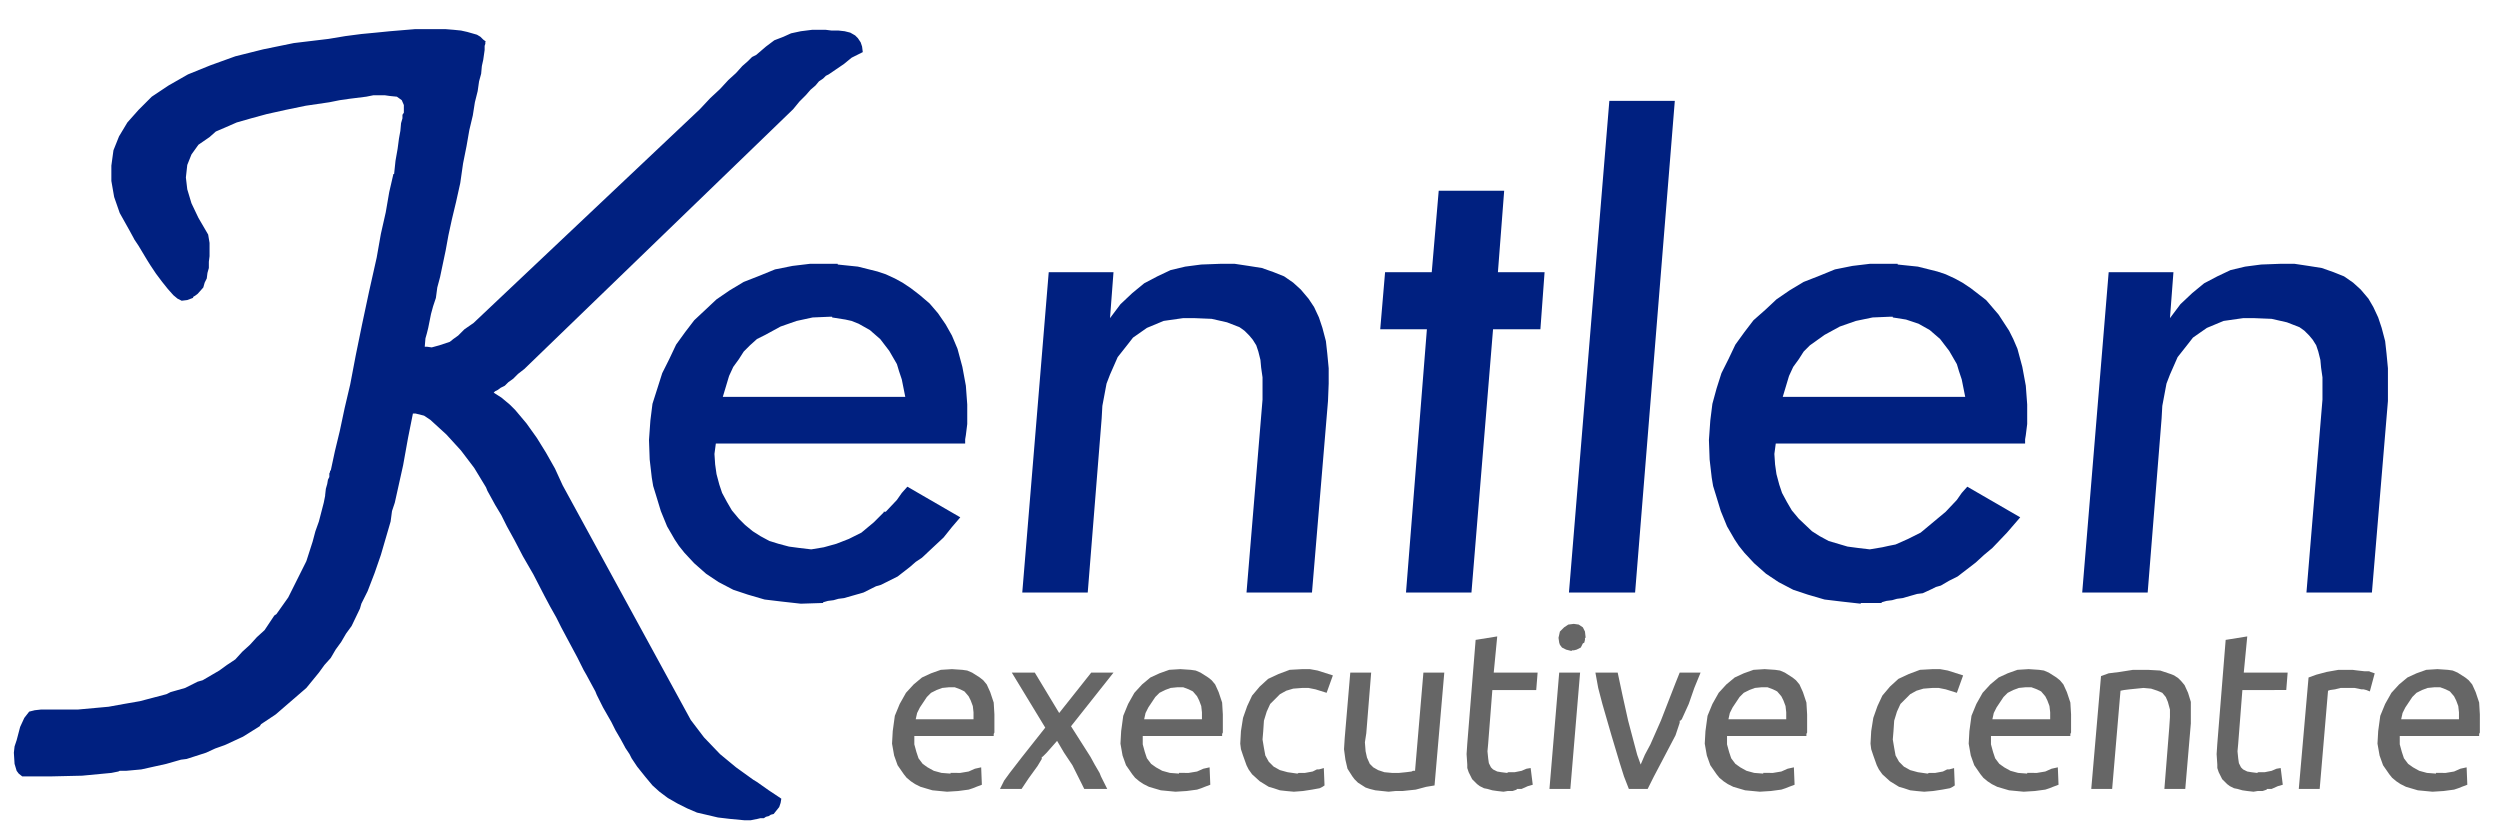
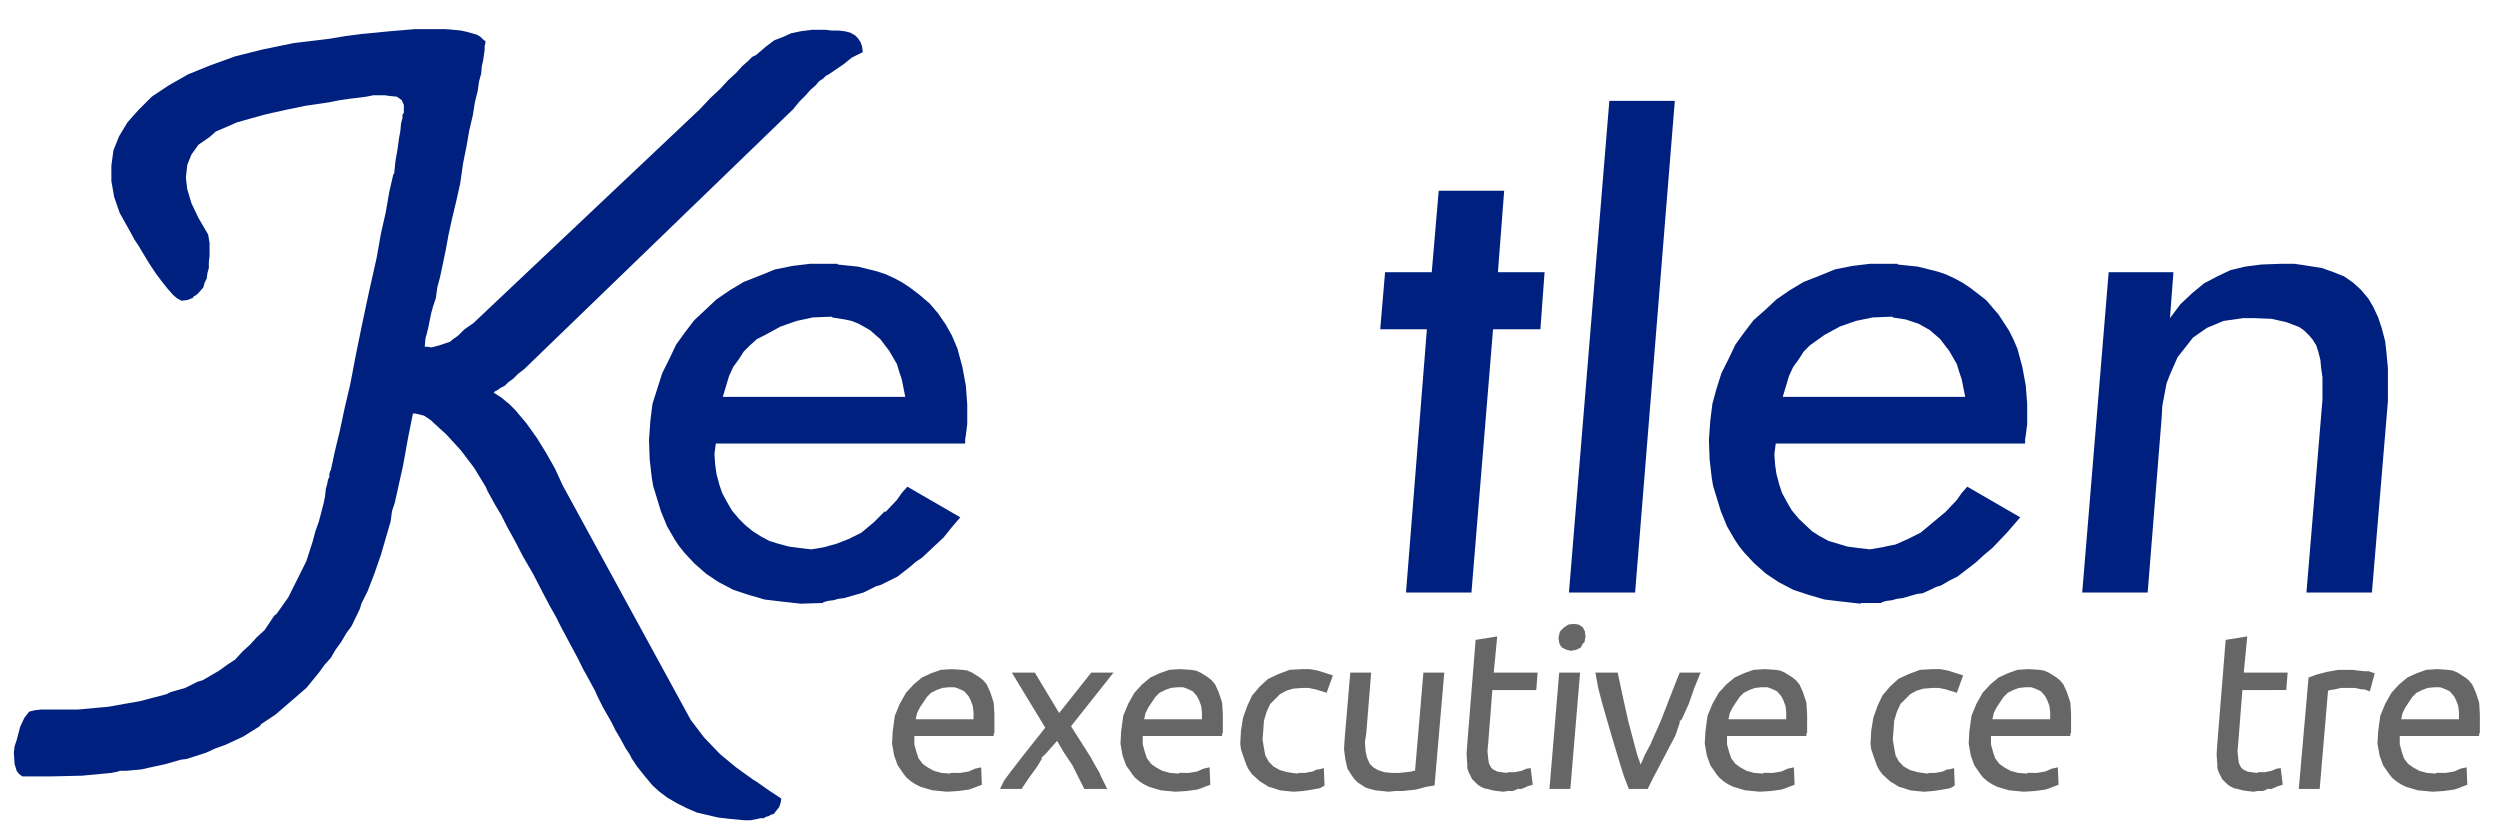
<svg xmlns="http://www.w3.org/2000/svg" id="svg8" version="1.1" viewBox="0 0 47.625 15.875" height="60" width="180">
  <defs id="defs2">
    <pattern id="WMFhbasepattern" patternUnits="userSpaceOnUse" width="6" height="6" x="0" y="0" />
  </defs>
  <g id="layer1">
    <g transform="matrix(0.199,0,0,0.199,0.012,0.303)" id="g912">
      <path style="fill:#002080;fill-opacity:1;fill-rule:evenodd;stroke:none" d="M 215.733,28.933 217.4,29 l 1.467,0.333 1.2,0.467 0.467,0.333 L 221,30.6 l 0.333,0.4 0.333,0.533 0.2,0.6 0.2,0.8 0.067,0.733 0.133,0.933 v 1 1.133 L 220.733,55.2 H 227 l 1.533,-18.333 V 35.2 33.733 l -0.133,-1.4 -0.133,-1.2 -0.333,-1.267 -0.333,-1 -0.467,-1 -0.467,-0.8 L 225.933,26.2 225.2,25.533 l -0.867,-0.6 -1,-0.4 -1.133,-0.4 -1.267,-0.2 -1.333,-0.2 h -1.4 l -1.8,0.067 -1.533,0.2 -1.4,0.333 -1.267,0.6 L 210.933,25.6 209.8,26.533 208.667,27.6 l -1,1.333 0.333,-4.4 h -6.2 L 199.267,55.2 h 6.267 l 1.333,-16.667 0.067,-1.2 0.2,-1.067 0.2,-1.067 0.333,-0.867 0.733,-1.667 1,-1.267 0.467,-0.6 0.667,-0.467 L 211.2,29.867 212,29.533 212.8,29.2 l 0.933,-0.133 0.933,-0.133 z" id="path836" />
      <path style="fill:#002080;fill-opacity:1;fill-rule:evenodd;stroke:none" d="m 193.067,31.867 -0.4,-0.933 -0.4,-0.8 -1,-1.533 -1.2,-1.4 -1.467,-1.133 -0.8,-0.533 -0.733,-0.4 -0.867,-0.4 -0.8,-0.267 L 183.533,24 181.6,23.8 v -0.067 h -0.867 -1.8 l -1.667,0.2 -1.667,0.333 -1.467,0.6 -1.533,0.6 -1.333,0.8 L 170,27.133 l -1.067,1 -1.133,1 -0.867,1.133 -0.867,1.2 -0.667,1.4 -0.667,1.333 -0.467,1.467 -0.4,1.467 -0.2,1.6 L 163.533,40.6 163.6,42.467 163.8,44.2 163.933,45 164.2,45.867 164.667,47.4 l 0.6,1.467 0.733,1.267 0.4,0.6 0.533,0.667 0.933,1 1.133,1 1.2,0.8 1.4,0.733 1.4,0.467 1.6,0.467 1.667,0.2 1.8,0.2 V 56.2 h 0.067 0.133 0.267 0.533 1 V 56.133 L 180.533,56 181.067,55.933 181.533,55.8 182.067,55.733 183,55.467 183.467,55.333 184,55.267 l 0.867,-0.4 0.4,-0.2 0.467,-0.133 0.8,-0.467 0.8,-0.4 1.733,-1.333 0.8,-0.733 0.8,-0.667 1.4,-1.467 L 193.333,48 l -5.067,-2.933 -0.533,0.6 -0.467,0.667 -1.067,1.133 -1.2,1 -1.2,1 -1.2,0.6 -1.2,0.533 -0.667,0.133 -0.6,0.133 -1.2,0.2 L 177.8,50.933 176.8,50.8 175,50.267 174.133,49.8 173.4,49.333 l -1.267,-1.2 -0.667,-0.8 -0.467,-0.8 -0.467,-0.867 -0.267,-0.8 -0.267,-1 -0.133,-0.933 -0.067,-1 0.133,-1 H 193.8 v -0.4 l 0.067,-0.4 L 194,39.067 V 37.2 l -0.133,-1.8 -0.333,-1.8 z M 180.8,28.8 h 0.333 v 0.067 l 1.267,0.2 1.2,0.4 1.067,0.6 1,0.867 0.867,1.133 0.733,1.267 0.2,0.667 0.267,0.8 0.333,1.667 H 170.6 l 0.6,-2 0.4,-0.867 0.533,-0.733 0.467,-0.733 0.6,-0.6 1.4,-1 1.467,-0.8 L 177.6,29.2 l 1.6,-0.333 z" id="path838" />
      <path style="fill:#002080;fill-opacity:1;fill-rule:evenodd;stroke:none" d="M 160.267,8.133 H 154 L 150.133,55.2 h 6.333 z" id="path840" />
      <path style="fill:#002080;fill-opacity:1;fill-rule:evenodd;stroke:none" d="m 143.933,16.733 h -6.267 l -0.667,7.8 h -4.467 L 132.067,30 h 4.467 l -2,25.2 H 140.8 L 142.867,30 H 147.4 l 0.4,-5.467 h -4.467 z" id="path842" />
-       <path style="fill:#002080;fill-opacity:1;fill-rule:evenodd;stroke:none" d="m 116.733,23.733 -1.8,0.067 -1.533,0.2 -1.4,0.333 -1.267,0.6 L 109.467,25.6 108.333,26.533 107.2,27.6 l -1,1.333 0.333,-4.4 h -6.2 L 97.8,55.2 h 6.267 L 105.4,38.533 l 0.067,-1.2 0.2,-1.067 0.2,-1.067 0.333,-0.867 0.733,-1.667 1,-1.267 0.467,-0.6 0.667,-0.467 0.667,-0.467 0.8,-0.333 0.8,-0.333 0.933,-0.133 0.933,-0.133 h 1.067 L 115.933,29 117.4,29.333 118.6,29.8 l 0.467,0.333 0.467,0.467 0.333,0.4 0.333,0.533 0.2,0.6 0.2,0.8 0.067,0.733 L 120.8,34.6 v 1 1.133 L 119.267,55.2 h 6.267 L 127.067,36.867 127.133,35.2 v -1.467 l -0.133,-1.4 -0.133,-1.2 -0.333,-1.267 -0.333,-1 -0.467,-1 -0.533,-0.8 -0.733,-0.867 -0.733,-0.667 -0.867,-0.6 -1,-0.4 -1.133,-0.4 -1.267,-0.2 -1.333,-0.2 z" id="path844" />
      <path style="fill:#002080;fill-opacity:1;fill-rule:evenodd;stroke:none" d="m 80.733,4.6 0.733,-0.6 1.067,-0.533 -0.067,-0.533 -0.133,-0.4 -0.267,-0.4 L 81.8,1.867 81.333,1.6 80.8,1.467 80.2,1.4 H 79.533 L 79,1.333 H 77.667 L 76.6,1.467 l -0.933,0.2 L 74.933,2 l -0.867,0.333 -0.8,0.6 -0.933,0.8 -0.4,0.2 -0.4,0.4 L 71,4.8 70.4,5.467 69.667,6.133 68.867,7 l -0.933,0.867 -1,1.067 L 45.267,29.4 44.4,30 43.8,30.6 43.333,30.933 43,31.2 l -1,0.333 -0.733,0.2 L 40.8,31.667 h -0.2 l 0.067,-0.8 L 40.8,30.4 40.933,29.867 41.2,28.533 41.4,27.8 41.667,27 41.8,26 42.067,25 42.333,23.733 42.6,22.467 42.867,21 43.2,19.467 43.6,17.8 44,16 44.267,14.133 44.6,12.467 44.867,10.933 45.2,9.533 45.4,8.267 45.667,7.2 45.8,6.267 46,5.533 46.067,4.8 46.2,4.2 46.333,3.267 v -0.4 l 0.067,-0.2 v -0.2 h 0.067 L 46.2,2.267 45.933,2 45.6,1.8 44.667,1.533 44.067,1.4 43.4,1.333 42.6,1.267 h -0.867 -1 -1.067 l -2.4,0.2 L 35.933,1.6 l -1.4,0.133 L 33,1.933 31.4,2.2 l -3.333,0.4 -2.933,0.6 -2.667,0.667 -2.4,0.867 L 17.933,5.6 l -1.867,1.067 -1.6,1.067 L 13.2,9 l -1.067,1.2 -0.8,1.333 L 10.8,12.867 10.6,14.333 V 15.8 l 0.267,1.533 0.533,1.533 0.933,1.667 0.4,0.733 L 12.8,21.4 12.933,21.6 13.2,22 l 0.8,1.333 0.333,0.533 0.4,0.6 0.133,0.2 0.2,0.267 0.4,0.533 L 16,26.133 l 0.533,0.6 0.4,0.333 0.4,0.2 L 17.867,27.2 18.4,27 18.467,26.867 18.6,26.8 18.867,26.6 19.4,26 l 0.133,-0.467 0.2,-0.4 L 19.8,24.6 19.933,24.133 v -0.6 L 20,23 v -1.267 l -0.133,-0.8 -0.933,-1.6 -0.667,-1.4 -0.4,-1.333 -0.133,-1.133 0.133,-1.2 0.4,-1 0.667,-0.933 L 20,11.6 l 0.6,-0.533 0.933,-0.4 L 22.6,10.2 24,9.8 25.467,9.4 27.267,9 29.2,8.6 l 2.267,-0.333 1,-0.2 L 33.4,7.933 35,7.733 35.667,7.6 h 0.6 H 36.8 L 37.267,7.667 37.933,7.733 38.4,8.067 38.6,8.533 v 0.733 l -0.133,0.2 V 9.8 L 38.333,10.267 38.267,11 l -0.133,0.733 -0.133,1 -0.2,1.133 -0.133,1.267 H 37.6 L 37.2,16.867 36.867,18.8 36.4,20.867 36,23.133 35.267,26.4 34.6,29.533 34,32.467 l -0.533,2.8 -0.533,2.267 -0.467,2.2 L 32,41.667 31.6,43.533 h -0.067 v 0.133 L 31.467,43.8 v 0.333 L 31.333,44.4 l -0.067,0.4 -0.133,0.467 -0.067,0.6 v 0.067 L 30.933,46.6 l -0.467,1.8 -0.333,0.933 -0.267,1 -0.6,1.867 L 28.4,53.933 27.533,55.667 26.4,57.267 26.2,57.4 26.067,57.6 25.8,58 25.267,58.8 24.533,59.467 23.867,60.2 23.133,60.867 22.467,61.6 l -0.8,0.533 -0.733,0.533 -1.6,0.933 -0.467,0.133 -0.4,0.2 -0.8,0.4 -0.933,0.267 -0.467,0.133 -0.4,0.2 L 13.333,65.6 11.8,65.867 10.333,66.133 7.4,66.4 H 5.933 4.8 3.867 l -0.6,0.067 -0.533,0.133 -0.467,0.6 -0.4,0.867 -0.333,1.267 -0.2,0.6 -0.067,0.6 0.067,1.067 0.2,0.667 0.2,0.267 L 2.067,72.8 h 2.8 L 7.8,72.733 10.6,72.467 11.267,72.333 11.4,72.267 H 11.6 12 L 13.467,72.133 15.867,71.6 16.8,71.333 17.267,71.2 17.8,71.133 l 1.867,-0.6 0.867,-0.4 L 21.467,69.8 23.2,69 l 1.6,-1 0.133,-0.2 0.2,-0.133 0.4,-0.267 0.8,-0.533 L 27.8,65.6 l 1.467,-1.267 1.2,-1.467 L 31,62.133 l 0.6,-0.667 0.467,-0.8 0.533,-0.733 0.467,-0.8 L 33.6,58.4 l 0.8,-1.667 0.133,-0.467 0.2,-0.4 0.4,-0.8 L 35.8,53.333 36.4,51.6 l 0.933,-3.2 0.133,-1 0.267,-0.8 0.8,-3.6 L 39,40.4 39.467,38.067 h 0.267 l 0.8,0.2 0.6,0.4 1.533,1.4 1.4,1.533 1.267,1.667 1.133,1.867 0.133,0.333 0.333,0.6 0.4,0.733 0.6,1 0.533,1.067 L 49.2,50.2 l 0.8,1.533 1,1.733 1.067,2.067 0.533,1 0.6,1.067 0.467,0.933 0.533,1 1,1.867 0.4,0.8 0.2,0.4 0.267,0.467 0.867,1.6 L 57.067,65 l 0.2,0.4 0.4,0.8 0.8,1.4 0.4,0.8 0.467,0.8 0.4,0.733 0.067,0.133 0.133,0.2 0.267,0.4 0.133,0.267 0.067,0.133 0.133,0.2 0.4,0.6 0.8,1 0.667,0.8 0.667,0.6 0.8,0.6 L 64.8,75.4 l 0.933,0.467 0.933,0.4 0.867,0.2 1.133,0.267 L 69.8,76.867 71.2,77 h 0.6 L 72.467,76.867 72.733,76.8 h 0.333 l 0.2,-0.133 0.267,-0.067 0.2,-0.133 L 74,76.4 l 0.267,-0.333 0.267,-0.333 0.133,-0.4 0.067,-0.4 -1.2,-0.8 -1.133,-0.8 -0.333,-0.2 -1.667,-1.2 -1.533,-1.267 -1.533,-1.6 L 66.067,67.4 53.8,44.933 l -0.733,-1.6 L 52.2,41.8 l -0.867,-1.4 -1,-1.4 L 49.267,37.733 48.733,37.2 l -0.8,-0.667 L 47.2,36.067 47.333,35.933 47.6,35.8 l 0.267,-0.2 0.4,-0.2 0.333,-0.333 0.467,-0.333 0.467,-0.467 0.6,-0.467 25.733,-24.867 0.6,-0.733 0.6,-0.6 0.467,-0.533 0.467,-0.4 0.333,-0.4 L 78.733,6 79,5.733 79.267,5.6 Z" id="path846" />
      <path style="fill:#002080;fill-opacity:1;fill-rule:evenodd;stroke:none" d="m 80.133,23.8 v -0.067 h -0.867 -1.8 l -1.667,0.2 -1.667,0.333 -1.467,0.6 -1.533,0.6 -1.333,0.8 -1.267,0.867 -1.067,1 -1.067,1 -0.867,1.133 -0.867,1.2 L 64,32.867 63.333,34.2 62.867,35.667 62.4,37.133 l -0.2,1.6 -0.133,1.867 0.067,1.867 0.2,1.733 0.133,0.8 0.267,0.867 L 63.2,47.4 l 0.6,1.467 0.733,1.267 0.4,0.6 0.533,0.667 0.933,1 1.133,1 1.2,0.8 1.4,0.733 1.4,0.467 1.6,0.467 1.667,0.2 1.8,0.2 L 78.733,56.2 V 56.133 L 79.2,56 79.733,55.933 80.2,55.8 80.733,55.733 81.667,55.467 82.6,55.2 l 0.8,-0.4 0.4,-0.2 0.467,-0.133 0.8,-0.4 0.8,-0.4 1.2,-0.933 0.533,-0.467 0.6,-0.4 1.067,-1 1,-0.933 0.8,-1 L 91.867,48 86.8,45.067 l -0.533,0.6 L 85.8,46.333 84.733,47.467 H 84.6 84.533 v 0.067 L 84.4,47.667 84.133,47.933 83.6,48.467 l -1.2,1 -1.2,0.6 -1.2,0.467 -1.2,0.333 -1.2,0.2 -1.133,-0.133 -1,-0.133 -1,-0.267 L 73.6,50.267 72.733,49.8 72,49.333 l -0.733,-0.6 -0.6,-0.6 -0.667,-0.8 -0.467,-0.8 -0.467,-0.867 -0.267,-0.8 -0.267,-1 L 68.4,42.933 l -0.067,-1 0.133,-1 H 92.333 v -0.4 l 0.067,-0.4 0.133,-1.067 V 37.2 L 92.4,35.4 92.067,33.6 91.6,31.867 91.067,30.6 l -0.6,-1.067 -0.733,-1.067 -0.8,-0.933 -0.933,-0.8 -0.867,-0.667 -0.8,-0.533 -0.733,-0.4 -0.867,-0.4 -0.8,-0.267 L 82.067,24 Z m -0.8,5 H 79.6 v 0.067 l 1.267,0.2 0.6,0.133 0.667,0.267 1.067,0.6 1,0.867 0.867,1.133 L 85.8,33.333 86,34 86.267,34.8 86.6,36.467 H 69.133 l 0.6,-2 0.4,-0.867 0.533,-0.733 0.467,-0.733 0.6,-0.6 0.667,-0.6 0.8,-0.4 1.467,-0.8 L 76.2,29.2 77.733,28.867 Z" id="path848" />
      <path style="fill:#666666;fill-opacity:1;fill-rule:evenodd;stroke:none" d="m 218.8,64.533 0.133,-1.667 h -4.2 L 215.067,59.4 213,59.733 l -0.8,9.933 -0.067,1 0.067,1 V 72 l 0.133,0.4 0.333,0.667 0.467,0.467 0.267,0.2 0.4,0.2 L 214.133,74 214.6,74.133 215.067,74.2 l 0.6,0.067 0.4,-0.067 h 0.467 l 0.4,-0.133 V 74 H 217 217.133 217.4 L 218,73.733 218.467,73.6 l -0.2,-1.6 -0.4,0.067 -0.467,0.2 -0.667,0.133 h -0.4 -0.2 L 216,72.467 215.467,72.4 l -0.4,-0.067 -0.4,-0.2 -0.2,-0.2 -0.2,-0.4 L 214.2,71.067 214.133,70.4 214.2,69.667 l 0.4,-5.133 z" id="path850" />
      <path style="fill:#666666;fill-opacity:1;fill-rule:evenodd;stroke:none" d="M 223.467,64.467 224,64.333 h 0.6 0.733 L 226,64.467 h 0.2 l 0.267,0.067 0.333,0.133 0.467,-1.733 -0.4,-0.133 -0.133,-0.067 h -0.067 -0.133 -0.267 l -0.6,-0.067 L 225.133,62.6 H 223.8 l -1.133,0.2 -1,0.267 -0.733,0.267 L 220,74 h 2 l 0.8,-9.4 0.2,-0.067 z" id="path852" />
      <path style="fill:#666666;fill-opacity:1;fill-rule:evenodd;stroke:none" d="m 236.6,64 -0.333,-0.4 -0.333,-0.267 -0.733,-0.467 -0.467,-0.2 -0.467,-0.067 -1,-0.067 L 232.2,62.6 l -0.933,0.333 -0.867,0.4 L 229.6,64 l -0.733,0.8 -0.6,1.067 L 227.8,67 l -0.2,1.467 -0.067,1.2 0.2,1.133 0.333,0.933 0.6,0.867 0.267,0.333 0.4,0.333 0.4,0.267 0.533,0.267 1.133,0.333 1.4,0.133 1.067,-0.067 1,-0.133 0.4,-0.133 L 235.6,73.8 l 0.533,-0.2 -0.067,-1.667 -0.6,0.133 -0.6,0.267 -0.8,0.133 H 233.6 233.333 233.2 233.133 v 0.067 l -0.867,-0.067 -0.733,-0.2 -0.6,-0.333 -0.467,-0.333 -0.4,-0.533 -0.2,-0.6 -0.2,-0.733 v -0.8 h 7.6 v -0.2 L 237.333,68.6 v -0.333 -1.4 l -0.067,-1.133 -0.333,-1 z m -4.8,0.533 0.533,-0.2 L 233,64.267 h 0.533 l 0.533,0.2 0.4,0.2 0.4,0.467 0.2,0.4 0.2,0.533 0.067,0.6 v 0.667 H 229.8 l 0.133,-0.6 L 230.2,66.2 l 0.667,-1 0.4,-0.4 z" id="path854" />
      <path style="fill:#666666;fill-opacity:1;fill-rule:evenodd;stroke:none" d="m 172.2,64 -0.333,-0.4 -0.333,-0.267 -0.733,-0.467 -0.467,-0.2 -0.467,-0.067 -1,-0.067 L 167.8,62.6 166.867,62.933 166,63.333 165.2,64 l -0.733,0.8 -0.6,1.067 L 163.4,67 l -0.2,1.467 -0.067,1.2 0.2,1.133 0.333,0.933 0.6,0.867 0.267,0.333 0.4,0.333 0.4,0.267 L 165.867,73.8 167,74.133 l 1.4,0.133 1.067,-0.067 1,-0.133 0.4,-0.133 L 171.2,73.8 l 0.533,-0.2 -0.067,-1.667 -0.6,0.133 -0.6,0.267 -0.8,0.133 H 169.2 168.933 168.8 168.733 v 0.067 l -0.867,-0.067 -0.733,-0.2 -0.6,-0.333 -0.467,-0.333 -0.4,-0.533 -0.2,-0.6 -0.2,-0.733 v -0.8 h 7.6 v -0.2 L 172.933,68.6 v -0.333 -1.4 l -0.067,-1.133 -0.333,-1 z m -4.8,0.533 0.533,-0.2 0.667,-0.067 h 0.533 l 0.533,0.2 0.4,0.2 0.4,0.467 0.2,0.4 0.2,0.533 0.067,0.6 v 0.667 H 165.4 l 0.133,-0.6 L 165.8,66.2 l 0.667,-1 0.4,-0.4 z" id="path856" />
      <path style="fill:#666666;fill-opacity:1;fill-rule:evenodd;stroke:none" d="m 184.933,64.333 h 0.6 L 186.2,64.467 187.267,64.8 l 0.6,-1.667 -1.467,-0.467 -0.733,-0.133 h -0.733 l -1.2,0.067 -1.067,0.4 -1,0.467 -0.8,0.733 -0.733,0.867 -0.467,1 -0.4,1.133 -0.2,1.267 -0.067,1.2 0.067,0.533 0.2,0.6 0.333,0.933 0.2,0.4 0.333,0.467 0.733,0.667 0.867,0.533 0.467,0.133 0.6,0.2 0.6,0.067 0.733,0.067 L 185,74.2 185.867,74.067 186.6,73.933 186.867,73.8 l 0.2,-0.133 L 187,72 l -0.467,0.133 h -0.2 L 186.2,72.2 185.933,72.333 185.2,72.467 h -0.4 -0.2 l -0.133,0.067 L 183.533,72.4 182.8,72.2 182.2,71.867 181.733,71.4 181.4,70.8 l -0.133,-0.733 -0.133,-0.8 0.067,-0.8 0.067,-1 L 181.533,66.6 181.867,65.867 182.333,65.4 182.8,64.933 183.4,64.6 l 0.667,-0.2 z" id="path858" />
      <path style="fill:#666666;fill-opacity:1;fill-rule:evenodd;stroke:none" d="m 197.467,64 -0.333,-0.4 -0.333,-0.267 -0.733,-0.467 -0.467,-0.2 -0.467,-0.067 -1,-0.067 -1.067,0.067 -0.933,0.333 -0.867,0.4 -0.8,0.667 -0.733,0.8 -0.6,1.067 L 188.667,67 l -0.2,1.467 -0.067,1.2 0.2,1.133 0.333,0.933 0.6,0.867 0.267,0.333 0.4,0.333 0.4,0.267 0.533,0.267 1.133,0.333 1.4,0.133 1.067,-0.067 1,-0.133 0.4,-0.133 L 196.467,73.8 197,73.6 l -0.067,-1.667 -0.6,0.133 -0.6,0.267 -0.8,0.133 H 194.467 194.2 194.067 194 v 0.067 l -0.867,-0.067 -0.733,-0.2 -0.6,-0.333 -0.467,-0.333 -0.4,-0.533 -0.2,-0.6 -0.2,-0.733 v -0.8 h 7.6 v -0.2 L 198.2,68.6 v -0.333 -1.4 l -0.067,-1.133 -0.333,-1 z m -4.8,0.533 0.533,-0.2 0.667,-0.067 H 194.4 l 0.533,0.2 0.4,0.2 0.4,0.467 0.2,0.4 0.2,0.533 0.067,0.6 v 0.667 h -5.533 l 0.133,-0.6 0.267,-0.533 0.667,-1 0.4,-0.4 z" id="path860" />
-       <path style="fill:#666666;fill-opacity:1;fill-rule:evenodd;stroke:none" d="m 205.133,64.333 0.733,0.067 0.6,0.2 0.467,0.2 0.333,0.4 0.2,0.467 0.2,0.733 v 0.733 l -0.067,1 L 207.133,74 h 2 l 0.533,-6.267 V 66.6 65.667 L 209.4,64.8 l -0.333,-0.733 -0.333,-0.4 -0.267,-0.267 -0.4,-0.267 L 207.733,63 l -1,-0.333 -1.2,-0.067 h -1.4 L 202.867,62.8 201.8,62.933 201.067,63.2 200.133,74 h 2 l 0.8,-9.4 0.333,-0.067 L 203.8,64.467 204.467,64.4 Z" id="path862" />
      <path style="fill:#666666;fill-opacity:1;fill-rule:evenodd;stroke:none" d="m 110.933,62.933 -0.867,0.4 -0.8,0.667 -0.733,0.8 -0.6,1.067 L 107.467,67 l -0.2,1.467 -0.067,1.2 0.2,1.133 0.333,0.933 0.6,0.867 0.267,0.333 0.4,0.333 0.4,0.267 0.533,0.267 1.133,0.333 1.4,0.133 1.067,-0.067 1,-0.133 0.4,-0.133 0.333,-0.133 0.533,-0.2 -0.067,-1.667 -0.6,0.133 -0.6,0.267 -0.8,0.133 H 113.267 113 112.867 112.8 v 0.067 l -0.867,-0.067 -0.733,-0.2 -0.6,-0.333 -0.467,-0.333 -0.4,-0.533 -0.2,-0.6 -0.2,-0.733 v -0.8 h 7.6 v -0.2 L 117,68.6 v -0.333 -1.4 l -0.067,-1.133 -0.333,-1 L 116.267,64 115.933,63.6 115.6,63.333 l -0.733,-0.467 -0.467,-0.2 -0.467,-0.067 -1,-0.067 -1.067,0.067 z m 0.533,1.6 0.533,-0.2 0.667,-0.067 H 113.2 l 0.533,0.2 0.4,0.2 0.4,0.467 0.2,0.4 0.2,0.533 0.067,0.6 v 0.667 h -5.533 l 0.133,-0.6 0.267,-0.533 0.667,-1 0.4,-0.4 z" id="path864" />
      <path style="fill:#666666;fill-opacity:1;fill-rule:evenodd;stroke:none" d="m 124.6,64.333 h 0.6 l 0.667,0.133 1.067,0.333 0.6,-1.667 -1.467,-0.467 -0.733,-0.133 H 124.6 l -1.2,0.067 -1.067,0.4 -1,0.467 -0.8,0.733 -0.733,0.867 -0.467,1 -0.4,1.133 -0.2,1.267 -0.067,1.2 0.067,0.533 0.2,0.6 0.333,0.933 0.2,0.4 L 119.8,72.6 120.533,73.267 121.4,73.8 l 0.467,0.133 0.6,0.2 0.6,0.067 0.733,0.067 0.867,-0.067 0.867,-0.133 0.733,-0.133 0.267,-0.133 0.2,-0.133 L 126.667,72 126.2,72.133 H 126 L 125.867,72.2 125.6,72.333 l -0.733,0.133 h -0.4 -0.2 l -0.133,0.067 L 123.2,72.4 l -0.733,-0.2 -0.6,-0.333 L 121.4,71.4 l -0.333,-0.6 -0.133,-0.733 -0.133,-0.8 0.067,-0.8 0.067,-1 L 121.2,66.6 121.533,65.867 122,65.4 l 0.467,-0.467 0.6,-0.333 0.667,-0.2 z" id="path866" />
      <path style="fill:#666666;fill-opacity:1;fill-rule:evenodd;stroke:none" d="m 131.2,62.867 h -2 L 128.667,69.133 128.6,70.2 l 0.133,1 0.2,0.867 L 129.4,72.8 l 0.2,0.267 0.333,0.333 0.733,0.467 0.4,0.133 0.533,0.133 1.267,0.133 L 133.533,74.2 H 134.2 l 1.267,-0.133 1,-0.267 0.8,-0.133 0.933,-10.8 h -2 l -0.8,9.4 h -0.2 l -0.133,0.067 -0.533,0.067 -0.667,0.067 H 133.2 L 132.467,72.4 l -0.6,-0.2 L 131.4,71.933 131.067,71.6 130.8,71 130.667,70.4 130.6,69.533 l 0.133,-0.867 z" id="path868" />
      <path style="fill:#666666;fill-opacity:1;fill-rule:evenodd;stroke:none" d="M 142.933,62.867 143.267,59.4 141.2,59.733 l -0.8,9.933 -0.067,1 0.067,1 V 72 l 0.133,0.4 0.333,0.667 0.467,0.467 0.267,0.2 0.4,0.2 L 142.333,74 142.8,74.133 143.267,74.2 l 0.6,0.067 0.4,-0.067 h 0.467 l 0.4,-0.133 V 74 H 145.2 145.333 145.6 l 0.6,-0.267 0.467,-0.133 -0.2,-1.6 -0.4,0.067 -0.467,0.2 -0.667,0.133 h -0.4 -0.2 L 144.2,72.467 143.667,72.4 l -0.4,-0.067 -0.4,-0.2 -0.2,-0.2 -0.2,-0.4 L 142.4,71.067 142.333,70.4 142.4,69.667 l 0.4,-5.133 h 4.2 l 0.133,-1.667 z" id="path870" />
      <path style="fill:#666666;fill-opacity:1;fill-rule:evenodd;stroke:none" d="m 151.733,59.533 -0.067,-0.6 -0.2,-0.4 -0.4,-0.267 L 150.6,58.2 l -0.533,0.067 -0.4,0.267 -0.4,0.4 -0.133,0.6 L 149.2,60 l 0.067,0.2 0.2,0.267 0.4,0.2 L 150.4,60.8 v -0.067 h 0.067 0.133 l 0.267,-0.067 0.4,-0.2 L 151.4,60.2 151.467,60.067 151.6,60 151.667,59.733 V 59.6 59.533 Z" id="path872" />
-       <path style="fill:#666666;fill-opacity:1;fill-rule:evenodd;stroke:none" d="m 151.2,62.867 h -2 L 148.267,74 h 2 z" id="path874" />
+       <path style="fill:#666666;fill-opacity:1;fill-rule:evenodd;stroke:none" d="m 151.2,62.867 h -2 L 148.267,74 h 2 " id="path874" />
      <path style="fill:#666666;fill-opacity:1;fill-rule:evenodd;stroke:none" d="m 160.733,62.867 -0.4,1 -0.467,1.2 -0.933,2.4 -1,2.267 -0.533,1 -0.4,0.933 -0.333,-0.933 -0.267,-1 -0.6,-2.267 -0.533,-2.4 -0.467,-2.2 h -2.133 l 0.267,1.467 0.4,1.533 0.867,3 0.8,2.667 0.4,1.267 0.467,1.2 h 1.8 l 0.6,-1.2 0.667,-1.267 1.4,-2.667 0.267,-0.8 0.133,-0.4 v -0.133 -0.067 H 160.8 l 0.133,-0.133 0.667,-1.467 0.533,-1.533 0.6,-1.467 z" id="path876" />
      <path style="fill:#666666;fill-opacity:1;fill-rule:evenodd;stroke:none" d="M 91.067,62.533 90,62.6 89.067,62.933 88.2,63.333 87.4,64 l -0.733,0.8 -0.6,1.067 L 85.6,67 l -0.2,1.467 -0.067,1.2 0.2,1.133 0.333,0.933 0.6,0.867 0.267,0.333 0.4,0.333 0.4,0.267 L 88.067,73.8 89.2,74.133 90.6,74.267 91.667,74.2 l 1,-0.133 0.4,-0.133 L 93.4,73.8 l 0.533,-0.2 -0.067,-1.667 -0.6,0.133 -0.6,0.267 -0.8,0.133 H 91.4 91.133 91 90.933 v 0.067 l -0.867,-0.067 -0.733,-0.2 -0.6,-0.333 L 88.267,71.6 l -0.4,-0.533 -0.2,-0.6 -0.2,-0.733 v -0.8 h 7.6 v -0.2 L 95.133,68.6 v -0.333 -1.4 l -0.067,-1.133 -0.333,-1 L 94.4,64 94.067,63.6 93.733,63.333 93,62.867 l -0.467,-0.2 L 92.067,62.6 Z m -1.467,2 0.533,-0.2 L 90.8,64.267 h 0.533 l 0.533,0.2 0.4,0.2 0.4,0.467 0.2,0.4 0.2,0.533 0.067,0.6 v 0.667 H 87.6 l 0.133,-0.6 L 88,66.2 l 0.667,-1 0.4,-0.4 z" id="path878" />
      <path style="fill:#666666;fill-opacity:1;fill-rule:evenodd;stroke:none" d="M 106.533,62.867 H 104.4 L 101.333,66.733 99,62.867 H 96.8 L 100,68.133 97.733,71 96.6,72.467 96.067,73.2 l -0.4,0.8 h 2.067 L 98.4,73 l 0.867,-1.2 0.4,-0.667 V 71 70.933 h 0.067 L 99.867,70.8 l 0.267,-0.267 1,-1.133 0.667,1.133 0.8,1.2 0.6,1.2 0.267,0.533 L 103.733,74 h 2.2 l -0.4,-0.8 -0.2,-0.4 -0.133,-0.333 -0.467,-0.8 -0.4,-0.733 L 102.467,68 Z" id="path880" />
    </g>
  </g>
</svg>